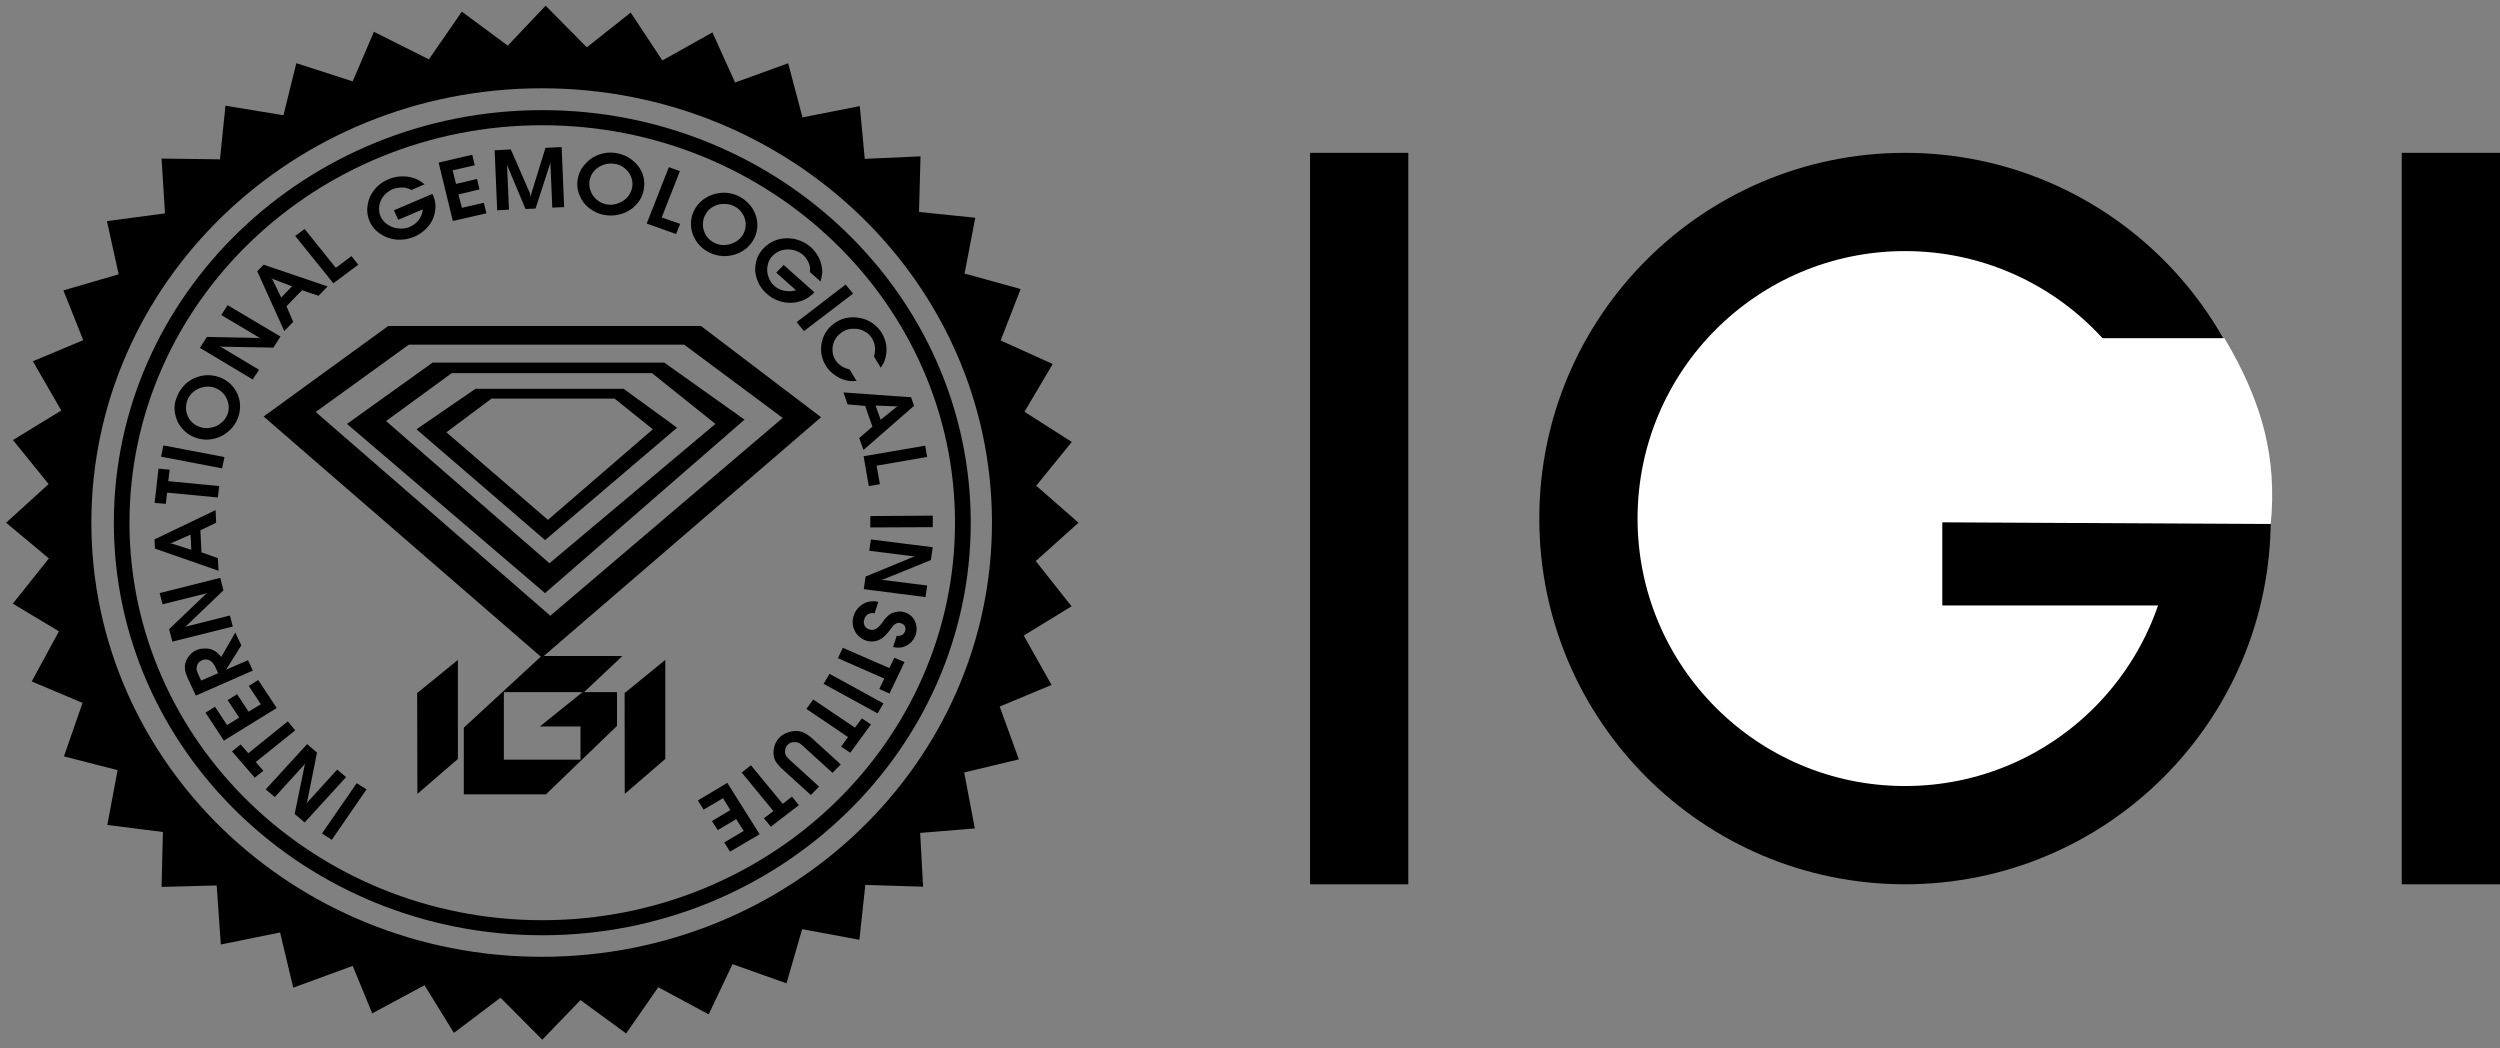
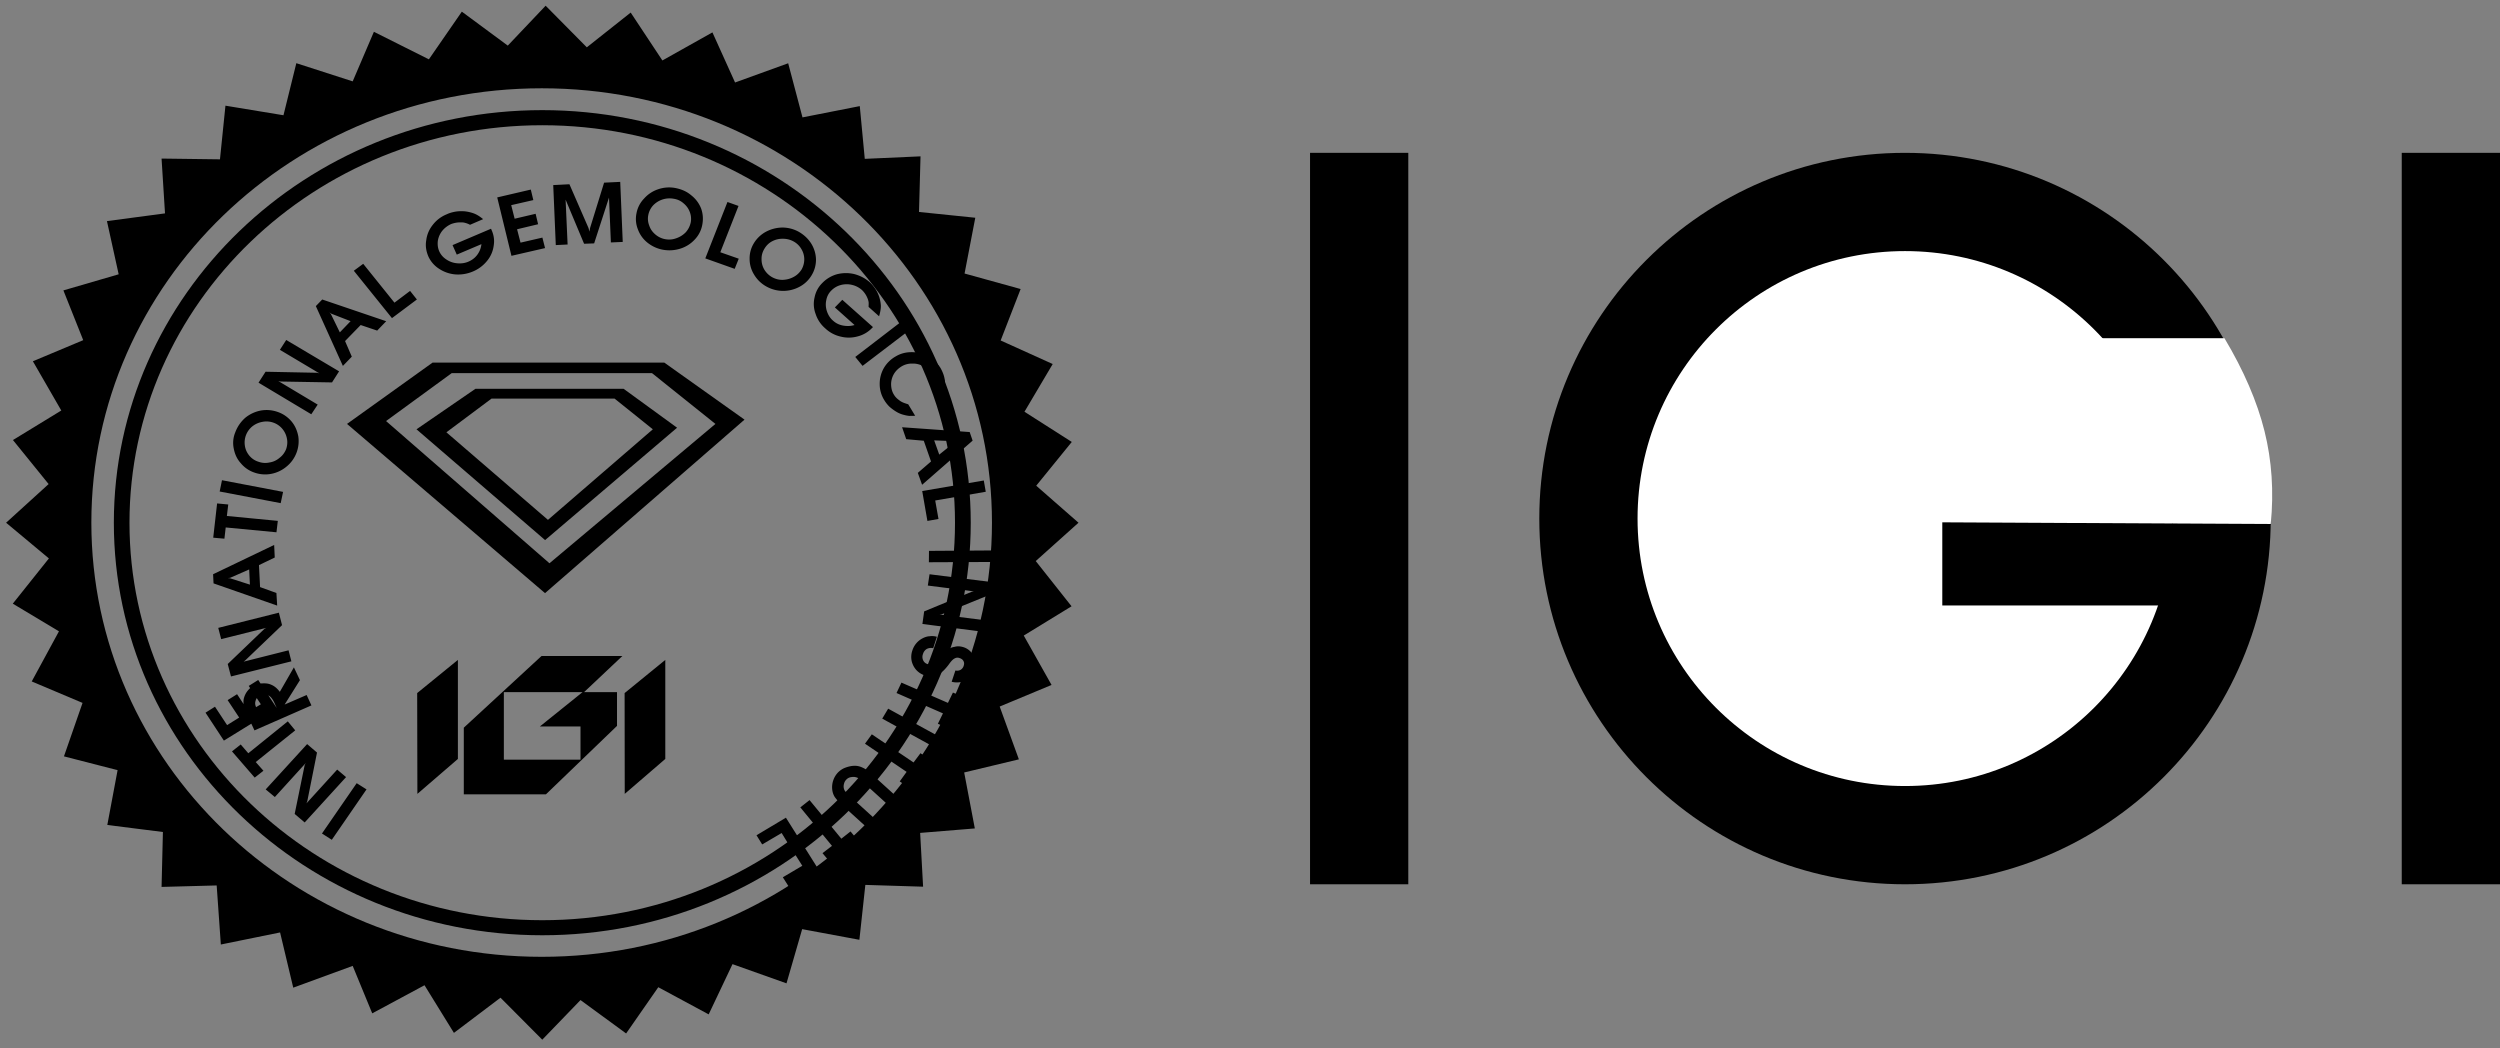
<svg xmlns="http://www.w3.org/2000/svg" width="229" height="96" viewBox="0 0 229 96">
  <rect x="0" y="0" width="229" height="96" fill="#808080" stroke="none" />
  <g fill="none" fill-rule="evenodd">
-     <path fill="#000" fill-rule="nonzero" d="M33.573 72.308l-3.179 4.617-.902-.575 3.181-4.61zM31.7 71.182l-3.79 4.154-.918-.777.916-4.477.097-.186-2.828 3.112-.839-.697 3.795-4.152.905.775-.891 4.462-.076.194 2.815-3.095zm-4.658-4.281l-3.618 2.902.707.798-.8.628-2.081-2.403.799-.632.696.804 3.617-2.922zm-1.695-2.047l-4.839 2.986-1.682-2.559.866-.547 1.11 1.686 1.107-.691-1.058-1.598.865-.543 1.054 1.601 1.125-.677-1.111-1.682.869-.544zm-5.368-3.189l-.236-.526c-.159-.322-.338-.551-.554-.645a.736.736 0 00-.696-.004.73.73 0 00-.454.535.673.673 0 00-.02.342c.021.115.083.252.159.445l.252.526 1.549-.673zm3.179-.239l-5.217 2.289-.697-1.49c-.151-.339-.254-.617-.29-.839-.028-.228-.036-.446.032-.663.073-.253.198-.49.377-.693.177-.213.398-.375.632-.475.188-.089.403-.14.669-.145.253-.012.465 0 .668.068.169.055.331.137.467.236.152.109.31.268.464.469l1.29-2.242.552 1.172-1.401 2.234 2.015-.873.439.952zm-1.836-4.037l-5.532 1.385-.298-1.141 3.367-3.223.173-.092-4.14 1.038-.268-1.032 5.552-1.392.292 1.142-3.363 3.221-.157.123 4.116-1.039zm-3.798-7.026l-.068-1.391-1.748.768-.212.021.222.024 1.806.578zm2.497 1.92l-5.829-2.035-.041-.838 5.594-2.683.053 1.153-1.444.695.1 2.013 1.497.54.07 1.155zm-5.858-6.22l1.025.091.118-1.029 4.649.443.124-1.045-4.666-.449.125-1.052-1.021-.097zm.59-4.23l5.59 1.066.219-1.032-5.597-1.068zm2.417-5.179a1.895 1.895 0 00-.105.997c.05.338.191.635.405.897.219.259.489.447.819.553.337.12.665.15 1.019.074a1.81 1.81 0 00.927-.424c.278-.206.469-.471.604-.792.109-.316.145-.654.074-.982a1.93 1.93 0 00-.425-.892 1.883 1.883 0 00-.823-.563 1.872 1.872 0 00-.989-.07 2.06 2.06 0 00-.924.409 1.924 1.924 0 00-.582.793m-.984-.249c.197-.524.497-.954.908-1.321a3.193 3.193 0 011.404-.663 3.038 3.038 0 011.567.123c.505.172.92.465 1.258.855.334.393.532.855.632 1.372a3.002 3.002 0 01-1.075 2.777 3.07 3.07 0 01-1.401.667 2.945 2.945 0 01-1.537-.114 2.742 2.742 0 01-1.246-.852c-.355-.385-.554-.838-.653-1.351a2.532 2.532 0 01.143-1.493m6.96-1.647l-4.833-2.894.644-1.002 4.733.095.199.054-3.619-2.156.58-.902 4.842 2.872-.647 1.015-4.71-.082-.209-.043 3.606 2.157zm2.614-7.502l.986-1.027-1.765-.684-.17-.119.133.157.816 1.673zm.28 3.072l-2.477-5.479.586-.605 5.858 1.991-.826.858-1.512-.51-1.43 1.467.618 1.431-.817.847zm4.496-4.377l-3.494-4.34.86-.636 2.861 3.559 1.432-1.076.624.785zm8.349-9.066l-1.2.517a1.947 1.947 0 00-.423-.169 1.145 1.145 0 00-.395-.051c-.32-.013-.63.049-.91.151-.323.149-.6.355-.822.63a1.983 1.983 0 00-.398.917c-.038.343 0 .659.135.962.141.304.352.546.642.734.298.201.622.318.987.351.368.035.723-.009 1.049-.153.453-.198.791-.51 1.009-.975.074-.158.143-.368.173-.624l-2.259.96-.387-.872 3.524-1.5.044.104c.218.48.286.961.199 1.461a2.745 2.745 0 01-.608 1.383 3.278 3.278 0 01-1.292.967 3.431 3.431 0 01-1.615.269 3.167 3.167 0 01-1.479-.512 2.632 2.632 0 01-.992-1.141c-.2-.477-.282-.959-.19-1.48.067-.523.264-.991.607-1.418.336-.43.759-.749 1.28-.961.25-.118.512-.187.79-.238.284-.047.576-.049.855-.029.274.031.548.093.804.185.284.101.574.282.872.532m2.596 3.359l-1.303-5.35 3.076-.718.231.963-2.026.464.314 1.243 1.922-.452.227.957-1.926.46.316 1.226 2.003-.462.244.961zm4.061-.983l-.234-5.497 1.484-.076 1.75 4.015.081.324.06-.335 1.284-4.15 1.478-.072.23 5.501-1.086.047-.172-4.111-1.361 4.198-.921.034-1.694-4.042.184 4.11zm10.823-4.24a2.085 2.085 0 00-1.902.599 1.83 1.83 0 00-.447.884c-.068.336-.034.666.089.978.109.328.3.589.57.816.256.217.564.366.908.425.34.059.675.034 1.007-.093.332-.115.618-.296.866-.552a1.98 1.98 0 00.445-.88 1.737 1.737 0 00-.08-.956 1.834 1.834 0 00-.564-.796 1.704 1.704 0 00-.892-.425m.1-.994c.568.108 1.059.311 1.474.664.423.329.721.733.914 1.213.175.486.208.986.105 1.513a2.638 2.638 0 01-.689 1.337 3.004 3.004 0 01-1.304.827 3.318 3.318 0 01-1.579.111 3.171 3.171 0 01-1.438-.647 2.761 2.761 0 01-.888-1.235 2.55 2.55 0 01-.123-1.473 2.6 2.6 0 01.691-1.336 2.946 2.946 0 011.277-.849 3.088 3.088 0 011.56-.125m2.773 6.452l2.692.958.371-.93-1.688-.59 1.667-4.242-1.012-.362zm8.119-1.533a1.988 1.988 0 00-1.007-.264 1.983 1.983 0 00-.978.225c-.303.155-.54.389-.717.686-.179.29-.27.609-.264.942a1.83 1.83 0 00.249.967c.172.285.413.525.709.694.306.168.621.255.975.25.358-.014.683-.096.993-.262.314-.163.544-.388.735-.678.165-.295.251-.609.251-.941a1.81 1.81 0 00-.261-.936 1.855 1.855 0 00-.685-.683m.431-.908c.499.285.882.65 1.162 1.098a2.9 2.9 0 01.427 1.451c0 .51-.133 1.005-.413 1.46a2.816 2.816 0 01-1.105 1.037 3.147 3.147 0 01-3.027-.03 2.974 2.974 0 01-1.122-1.084 2.703 2.703 0 01-.413-1.439c-.009-.521.123-1 .389-1.441a2.905 2.905 0 011.108-1.052 3.28 3.28 0 011.502-.384 3.105 3.105 0 011.492.384m7.368 7.745l-.961-.858c.005-.19.014-.334.003-.431a1.535 1.535 0 00-.109-.376 2.131 2.131 0 00-.508-.747 2.103 2.103 0 00-.918-.468 2.088 2.088 0 00-1.025.019 1.874 1.874 0 00-.858.504c-.247.24-.397.541-.461.878-.071.327-.056.668.056 1.01.113.342.296.642.56.865.353.331.808.481 1.307.493.189.007.413-.015.667-.089l-1.803-1.612.681-.698 2.809 2.499-.089.089a2.752 2.752 0 01-1.313.764 3.016 3.016 0 01-1.556.018 3.016 3.016 0 01-1.415-.755 2.93 2.93 0 01-.881-1.322 2.58 2.58 0 01-.098-1.496c.101-.514.332-.961.711-1.336a2.997 2.997 0 011.336-.801 3.328 3.328 0 011.579-.02c.53.139 1.001.376 1.416.736.201.186.368.386.531.629.149.223.266.473.351.723.08.262.133.517.151.797.008.281-.054.617-.163.985m-2.181 3.725l4.481-3.44.688.827-4.5 3.43zm4.851 4.337l.638 1.056c-.237.001-.421.008-.553.007a3.148 3.148 0 01-.457-.087 2.479 2.479 0 01-.722-.296 4.166 4.166 0 01-.628-.463 2.967 2.967 0 01-.475-.604 2.765 2.765 0 01-.417-1.461 2.9 2.9 0 01.379-1.469 2.904 2.904 0 011.097-1.075c.451-.271.95-.391 1.49-.384a3.11 3.11 0 011.496.384c.452.258.824.613 1.102 1.055.196.347.342.708.397 1.1.05.393.038.783-.061 1.151-.04.157-.094.299-.141.423a5.257 5.257 0 01-.296.496l-.62-1.03c.05-.169.077-.324.091-.44.006-.118.014-.234 0-.392a1.932 1.932 0 00-.26-.808 1.777 1.777 0 00-.715-.666 1.91 1.91 0 00-.977-.226 1.78 1.78 0 00-.972.254c-.294.183-.53.4-.707.697a1.88 1.88 0 00-.258.951c.006.333.075.649.252.934.119.208.29.379.497.523.125.107.252.163.351.209.115.047.266.1.469.161m2.376 3.304l.465 1.304 1.468-1.18.191-.09-.217.042-1.907-.076zm-2.938-1.203l6.191.44.269.788-4.628 4.043-.392-1.09 1.21-1.045-.664-1.899-1.609-.144-.377-1.093zm1.843 5.844l.475 2.738 1.015-.18-.3-1.692 4.63-.8-.18-1.032zm.61 6.523l5.725-.025.002-1.056-5.717.039zm.061 1.1l5.662.713-.175 1.177-4.372 1.777-.193.02 4.231.535-.157 1.059-5.649-.727.16-1.153 4.351-1.794.201-.038-4.216-.534zm.672 5.726l-.337 1.047a.865.865 0 00-.591.07.788.788 0 00-.345.465.728.728 0 00.023.586c.08.168.225.291.436.345a.761.761 0 00.646-.072c.164-.11.361-.312.565-.59a.988.988 0 00.138-.206c.145-.158.268-.291.371-.389.2-.172.437-.295.719-.334.254-.076.526-.051.783.023.28.084.518.237.707.444.183.21.31.454.364.745a1.85 1.85 0 01-.046.854c-.1.293-.259.53-.465.737a1.755 1.755 0 01-.745.417c-.282.057-.57.057-.868-.021l.342-1.033a.664.664 0 00.476-.061.633.633 0 00.286-.378c.052-.165.05-.3-.027-.429-.066-.133-.197-.221-.368-.273a.495.495 0 00-.423.032c-.149.067-.296.218-.467.444l-.153.209c-.248.314-.479.556-.699.705a1.635 1.635 0 01-1.414.207 1.79 1.79 0 01-.803-.512 1.881 1.881 0 01-.415-.813 1.823 1.823 0 01.065-.965 1.89 1.89 0 01.954-1.122c.218-.109.425-.175.647-.181.182-.031.396-.018.644.049m-3.246 4.199l4.259 1.857.457-.945.935.393-1.376 2.886-.938-.42.465-.953-4.253-1.865zm-1.216 2.387l4.94 2.709-.54.912-4.944-2.709zm-1.498 2.349l3.823 2.578.635-.847.83.555-1.891 2.592-.84-.563.631-.875-3.812-2.58zm2.525 5.946l-.755.772-2.586-2.347a5.265 5.265 0 00-.367-.317.732.732 0 00-.263-.118c-.159-.051-.321-.037-.485-.008a.738.738 0 00-.407.223.757.757 0 00-.208.385.814.814 0 00-.014.42.672.672 0 00.145.291c.085.091.198.214.367.38l2.587 2.351-.753.773-2.585-2.348a4.05 4.05 0 01-.6-.668 1.589 1.589 0 01-.226-.668 1.95 1.95 0 01.093-.85 1.95 1.95 0 01.435-.723c.195-.193.419-.35.696-.447.296-.107.566-.165.86-.163.26 0 .504.073.713.177.224.092.477.278.769.537l2.584 2.348zm-8.228.08l2.912 3.534.842-.663.64.779-2.57 1.974-.638-.765.868-.668-2.9-3.526zm-2.165 1.611l2.96 4.705-2.71 1.594-.532-.842 1.783-1.053-.683-1.082-1.698 1.004-.528-.83 1.684-1.002-.666-1.09-1.783 1.045-.521-.84z" />
+     <path fill="#000" fill-rule="nonzero" d="M33.573 72.308l-3.179 4.617-.902-.575 3.181-4.61zM31.7 71.182l-3.79 4.154-.918-.777.916-4.477.097-.186-2.828 3.112-.839-.697 3.795-4.152.905.775-.891 4.462-.076.194 2.815-3.095zm-4.658-4.281l-3.618 2.902.707.798-.8.628-2.081-2.403.799-.632.696.804 3.617-2.922zm-1.695-2.047l-4.839 2.986-1.682-2.559.866-.547 1.11 1.686 1.107-.691-1.058-1.598.865-.543 1.054 1.601 1.125-.677-1.111-1.682.869-.544zl-.236-.526c-.159-.322-.338-.551-.554-.645a.736.736 0 00-.696-.004.73.73 0 00-.454.535.673.673 0 00-.02.342c.021.115.083.252.159.445l.252.526 1.549-.673zm3.179-.239l-5.217 2.289-.697-1.49c-.151-.339-.254-.617-.29-.839-.028-.228-.036-.446.032-.663.073-.253.198-.49.377-.693.177-.213.398-.375.632-.475.188-.089.403-.14.669-.145.253-.012.465 0 .668.068.169.055.331.137.467.236.152.109.31.268.464.469l1.29-2.242.552 1.172-1.401 2.234 2.015-.873.439.952zm-1.836-4.037l-5.532 1.385-.298-1.141 3.367-3.223.173-.092-4.14 1.038-.268-1.032 5.552-1.392.292 1.142-3.363 3.221-.157.123 4.116-1.039zm-3.798-7.026l-.068-1.391-1.748.768-.212.021.222.024 1.806.578zm2.497 1.92l-5.829-2.035-.041-.838 5.594-2.683.053 1.153-1.444.695.1 2.013 1.497.54.07 1.155zm-5.858-6.22l1.025.091.118-1.029 4.649.443.124-1.045-4.666-.449.125-1.052-1.021-.097zm.59-4.23l5.59 1.066.219-1.032-5.597-1.068zm2.417-5.179a1.895 1.895 0 00-.105.997c.05.338.191.635.405.897.219.259.489.447.819.553.337.12.665.15 1.019.074a1.81 1.81 0 00.927-.424c.278-.206.469-.471.604-.792.109-.316.145-.654.074-.982a1.93 1.93 0 00-.425-.892 1.883 1.883 0 00-.823-.563 1.872 1.872 0 00-.989-.07 2.06 2.06 0 00-.924.409 1.924 1.924 0 00-.582.793m-.984-.249c.197-.524.497-.954.908-1.321a3.193 3.193 0 011.404-.663 3.038 3.038 0 011.567.123c.505.172.92.465 1.258.855.334.393.532.855.632 1.372a3.002 3.002 0 01-1.075 2.777 3.07 3.07 0 01-1.401.667 2.945 2.945 0 01-1.537-.114 2.742 2.742 0 01-1.246-.852c-.355-.385-.554-.838-.653-1.351a2.532 2.532 0 01.143-1.493m6.96-1.647l-4.833-2.894.644-1.002 4.733.095.199.054-3.619-2.156.58-.902 4.842 2.872-.647 1.015-4.71-.082-.209-.043 3.606 2.157zm2.614-7.502l.986-1.027-1.765-.684-.17-.119.133.157.816 1.673zm.28 3.072l-2.477-5.479.586-.605 5.858 1.991-.826.858-1.512-.51-1.43 1.467.618 1.431-.817.847zm4.496-4.377l-3.494-4.34.86-.636 2.861 3.559 1.432-1.076.624.785zm8.349-9.066l-1.2.517a1.947 1.947 0 00-.423-.169 1.145 1.145 0 00-.395-.051c-.32-.013-.63.049-.91.151-.323.149-.6.355-.822.63a1.983 1.983 0 00-.398.917c-.038.343 0 .659.135.962.141.304.352.546.642.734.298.201.622.318.987.351.368.035.723-.009 1.049-.153.453-.198.791-.51 1.009-.975.074-.158.143-.368.173-.624l-2.259.96-.387-.872 3.524-1.5.044.104c.218.48.286.961.199 1.461a2.745 2.745 0 01-.608 1.383 3.278 3.278 0 01-1.292.967 3.431 3.431 0 01-1.615.269 3.167 3.167 0 01-1.479-.512 2.632 2.632 0 01-.992-1.141c-.2-.477-.282-.959-.19-1.48.067-.523.264-.991.607-1.418.336-.43.759-.749 1.28-.961.25-.118.512-.187.79-.238.284-.047.576-.049.855-.029.274.031.548.093.804.185.284.101.574.282.872.532m2.596 3.359l-1.303-5.35 3.076-.718.231.963-2.026.464.314 1.243 1.922-.452.227.957-1.926.46.316 1.226 2.003-.462.244.961zm4.061-.983l-.234-5.497 1.484-.076 1.75 4.015.081.324.06-.335 1.284-4.15 1.478-.072.23 5.501-1.086.047-.172-4.111-1.361 4.198-.921.034-1.694-4.042.184 4.11zm10.823-4.24a2.085 2.085 0 00-1.902.599 1.83 1.83 0 00-.447.884c-.068.336-.034.666.089.978.109.328.3.589.57.816.256.217.564.366.908.425.34.059.675.034 1.007-.093.332-.115.618-.296.866-.552a1.98 1.98 0 00.445-.88 1.737 1.737 0 00-.08-.956 1.834 1.834 0 00-.564-.796 1.704 1.704 0 00-.892-.425m.1-.994c.568.108 1.059.311 1.474.664.423.329.721.733.914 1.213.175.486.208.986.105 1.513a2.638 2.638 0 01-.689 1.337 3.004 3.004 0 01-1.304.827 3.318 3.318 0 01-1.579.111 3.171 3.171 0 01-1.438-.647 2.761 2.761 0 01-.888-1.235 2.55 2.55 0 01-.123-1.473 2.6 2.6 0 01.691-1.336 2.946 2.946 0 011.277-.849 3.088 3.088 0 011.56-.125m2.773 6.452l2.692.958.371-.93-1.688-.59 1.667-4.242-1.012-.362zm8.119-1.533a1.988 1.988 0 00-1.007-.264 1.983 1.983 0 00-.978.225c-.303.155-.54.389-.717.686-.179.29-.27.609-.264.942a1.83 1.83 0 00.249.967c.172.285.413.525.709.694.306.168.621.255.975.25.358-.014.683-.096.993-.262.314-.163.544-.388.735-.678.165-.295.251-.609.251-.941a1.81 1.81 0 00-.261-.936 1.855 1.855 0 00-.685-.683m.431-.908c.499.285.882.65 1.162 1.098a2.9 2.9 0 01.427 1.451c0 .51-.133 1.005-.413 1.46a2.816 2.816 0 01-1.105 1.037 3.147 3.147 0 01-3.027-.03 2.974 2.974 0 01-1.122-1.084 2.703 2.703 0 01-.413-1.439c-.009-.521.123-1 .389-1.441a2.905 2.905 0 011.108-1.052 3.28 3.28 0 011.502-.384 3.105 3.105 0 011.492.384m7.368 7.745l-.961-.858c.005-.19.014-.334.003-.431a1.535 1.535 0 00-.109-.376 2.131 2.131 0 00-.508-.747 2.103 2.103 0 00-.918-.468 2.088 2.088 0 00-1.025.019 1.874 1.874 0 00-.858.504c-.247.24-.397.541-.461.878-.071.327-.056.668.056 1.01.113.342.296.642.56.865.353.331.808.481 1.307.493.189.007.413-.015.667-.089l-1.803-1.612.681-.698 2.809 2.499-.089.089a2.752 2.752 0 01-1.313.764 3.016 3.016 0 01-1.556.018 3.016 3.016 0 01-1.415-.755 2.93 2.93 0 01-.881-1.322 2.58 2.58 0 01-.098-1.496c.101-.514.332-.961.711-1.336a2.997 2.997 0 011.336-.801 3.328 3.328 0 011.579-.02c.53.139 1.001.376 1.416.736.201.186.368.386.531.629.149.223.266.473.351.723.08.262.133.517.151.797.008.281-.054.617-.163.985m-2.181 3.725l4.481-3.44.688.827-4.5 3.43zm4.851 4.337l.638 1.056c-.237.001-.421.008-.553.007a3.148 3.148 0 01-.457-.087 2.479 2.479 0 01-.722-.296 4.166 4.166 0 01-.628-.463 2.967 2.967 0 01-.475-.604 2.765 2.765 0 01-.417-1.461 2.9 2.9 0 01.379-1.469 2.904 2.904 0 011.097-1.075c.451-.271.95-.391 1.49-.384a3.11 3.11 0 011.496.384c.452.258.824.613 1.102 1.055.196.347.342.708.397 1.1.05.393.038.783-.061 1.151-.04.157-.094.299-.141.423a5.257 5.257 0 01-.296.496l-.62-1.03c.05-.169.077-.324.091-.44.006-.118.014-.234 0-.392a1.932 1.932 0 00-.26-.808 1.777 1.777 0 00-.715-.666 1.91 1.91 0 00-.977-.226 1.78 1.78 0 00-.972.254c-.294.183-.53.4-.707.697a1.88 1.88 0 00-.258.951c.006.333.075.649.252.934.119.208.29.379.497.523.125.107.252.163.351.209.115.047.266.1.469.161m2.376 3.304l.465 1.304 1.468-1.18.191-.09-.217.042-1.907-.076zm-2.938-1.203l6.191.44.269.788-4.628 4.043-.392-1.09 1.21-1.045-.664-1.899-1.609-.144-.377-1.093zm1.843 5.844l.475 2.738 1.015-.18-.3-1.692 4.63-.8-.18-1.032zm.61 6.523l5.725-.025.002-1.056-5.717.039zm.061 1.1l5.662.713-.175 1.177-4.372 1.777-.193.02 4.231.535-.157 1.059-5.649-.727.16-1.153 4.351-1.794.201-.038-4.216-.534zm.672 5.726l-.337 1.047a.865.865 0 00-.591.07.788.788 0 00-.345.465.728.728 0 00.023.586c.08.168.225.291.436.345a.761.761 0 00.646-.072c.164-.11.361-.312.565-.59a.988.988 0 00.138-.206c.145-.158.268-.291.371-.389.2-.172.437-.295.719-.334.254-.076.526-.051.783.023.28.084.518.237.707.444.183.21.31.454.364.745a1.85 1.85 0 01-.046.854c-.1.293-.259.53-.465.737a1.755 1.755 0 01-.745.417c-.282.057-.57.057-.868-.021l.342-1.033a.664.664 0 00.476-.061.633.633 0 00.286-.378c.052-.165.05-.3-.027-.429-.066-.133-.197-.221-.368-.273a.495.495 0 00-.423.032c-.149.067-.296.218-.467.444l-.153.209c-.248.314-.479.556-.699.705a1.635 1.635 0 01-1.414.207 1.79 1.79 0 01-.803-.512 1.881 1.881 0 01-.415-.813 1.823 1.823 0 01.065-.965 1.89 1.89 0 01.954-1.122c.218-.109.425-.175.647-.181.182-.031.396-.018.644.049m-3.246 4.199l4.259 1.857.457-.945.935.393-1.376 2.886-.938-.42.465-.953-4.253-1.865zm-1.216 2.387l4.94 2.709-.54.912-4.944-2.709zm-1.498 2.349l3.823 2.578.635-.847.83.555-1.891 2.592-.84-.563.631-.875-3.812-2.58zm2.525 5.946l-.755.772-2.586-2.347a5.265 5.265 0 00-.367-.317.732.732 0 00-.263-.118c-.159-.051-.321-.037-.485-.008a.738.738 0 00-.407.223.757.757 0 00-.208.385.814.814 0 00-.014.42.672.672 0 00.145.291c.085.091.198.214.367.38l2.587 2.351-.753.773-2.585-2.348a4.05 4.05 0 01-.6-.668 1.589 1.589 0 01-.226-.668 1.95 1.95 0 01.093-.85 1.95 1.95 0 01.435-.723c.195-.193.419-.35.696-.447.296-.107.566-.165.86-.163.26 0 .504.073.713.177.224.092.477.278.769.537l2.584 2.348zm-8.228.08l2.912 3.534.842-.663.64.779-2.57 1.974-.638-.765.868-.668-2.9-3.526zm-2.165 1.611l2.96 4.705-2.71 1.594-.532-.842 1.783-1.053-.683-1.082-1.698 1.004-.528-.83 1.684-1.002-.666-1.09-1.783 1.045-.521-.84z" />
    <path d="M49.671 11.471c-20.842 0-37.811 16.339-37.811 36.41 0 20.078 16.969 36.41 37.811 36.41 20.846 0 37.807-16.332 37.807-36.41.001-20.07-16.96-36.41-37.807-36.41m0 74.199c-21.645 0-39.243-16.942-39.243-37.789 0-20.838 17.598-37.793 39.243-37.793 21.639 0 39.249 16.955 39.249 37.793 0 20.847-17.609 37.789-39.249 37.789" fill="#000" fill-rule="nonzero" />
-     <path d="M28.917 37.737l8.532-6.167H62.67l9.023 6.713-21.284 18.118-21.492-18.664zm35.291-7.878H35.565l-11.416 8.292 25.488 22.087 25.572-22.021-11.001-8.358z" fill="#000" fill-rule="nonzero" />
    <path d="M35.363 38.568l6.017-4.391h18.341l5.812 4.654-15.202 12.765-14.968-13.028zm25.486-5.354H39.624l-7.837 5.617 18.137 15.5 18.273-15.893-7.348-5.224z" fill="#000" fill-rule="nonzero" />
    <path d="M40.89 39.599l4.13-3.085h11.279l3.5 2.81-9.607 8.296-9.302-8.021zm16.235-3.983H43.547l-5.396 3.708 11.78 10.148L62.02 39.179l-4.895-3.563zm.089 27.87l3.727-3.039v9.072l-3.715 3.2zm-19.001 0l3.73-3.039v9.072l-3.71 3.2zm14.96 3.057v3.04h-7.02V63.4h7.207l-3.907 3.143h3.72zm3.838-6.455h-7.407l-7.12 6.568v6.103h7.525l6.509-6.267V63.4h-3.017l3.51-3.312z" fill="#000" fill-rule="nonzero" />
    <path d="M49.625 87.644c-22.793 0-41.257-17.815-41.257-39.774 0-21.976 18.464-39.783 41.257-39.783 22.783 0 41.239 17.807 41.239 39.783 0 21.976-18.455 39.774-41.239 39.774m45.249-36.252l3.917-3.51-3.873-3.391 3.258-4.009-4.335-2.765 2.587-4.372-4.768-2.156 1.829-4.713-5.135-1.421.982-5.109-5.155-.53.139-5.094-5.107.229-.457-4.831-5.248 1.033-1.311-4.958-4.865 1.762-2.074-4.59-4.583 2.572-2.904-4.387-4.019 3.183L49.98.524l-3.467 3.654-4.209-3.11-3.019 4.368-5.036-2.524-1.943 4.541-5.163-1.665-1.178 4.769-5.315-.877-.502 4.915-5.35-.07.316 5.021-5.318.708 1.073 4.872L5.807 26.6l1.816 4.558-4.611 1.933 2.602 4.511-4.428 2.705 3.268 4.034-3.896 3.541 3.921 3.269-3.307 4.145L5.4 57.828 2.906 62.42l4.655 1.966-1.703 4.897 4.913 1.263-.942 5.022 5.093.643-.123 5.031 5.048-.135.381 5.411 5.427-1.106 1.206 5.059 5.445-1.996 1.79 4.348 4.789-2.576 2.694 4.365 4.267-3.222 3.826 3.845 3.502-3.629 4.178 3.059 2.947-4.236 4.615 2.488 2.183-4.602 4.946 1.76 1.435-4.965 5.242.975.545-5.028 5.291.164-.27-4.927 5.008-.409-.975-5.127 5.01-1.201-1.758-4.837 4.751-1.979-2.546-4.524 4.378-2.681-3.28-4.144z" fill="#000" fill-rule="nonzero" />
    <path fill="#000" d="M120 14h9v67h-9zm100 0h9v67h-9z" />
    <circle fill="#000" cx="174.5" cy="47.5" r="33.5" />
    <circle fill="#FFF" cx="174.5" cy="47.5" r="24.5" />
    <path d="M191.52 30.978h12.239c1.77 2.962 2.993 5.799 3.67 8.511.675 2.712.865 5.55.571 8.511h-9l-7.48-17.022z" fill="#FFF" />
    <path fill="#000" d="M200.936 55.46h-23.022v-7.615L208 48z" />
  </g>
</svg>